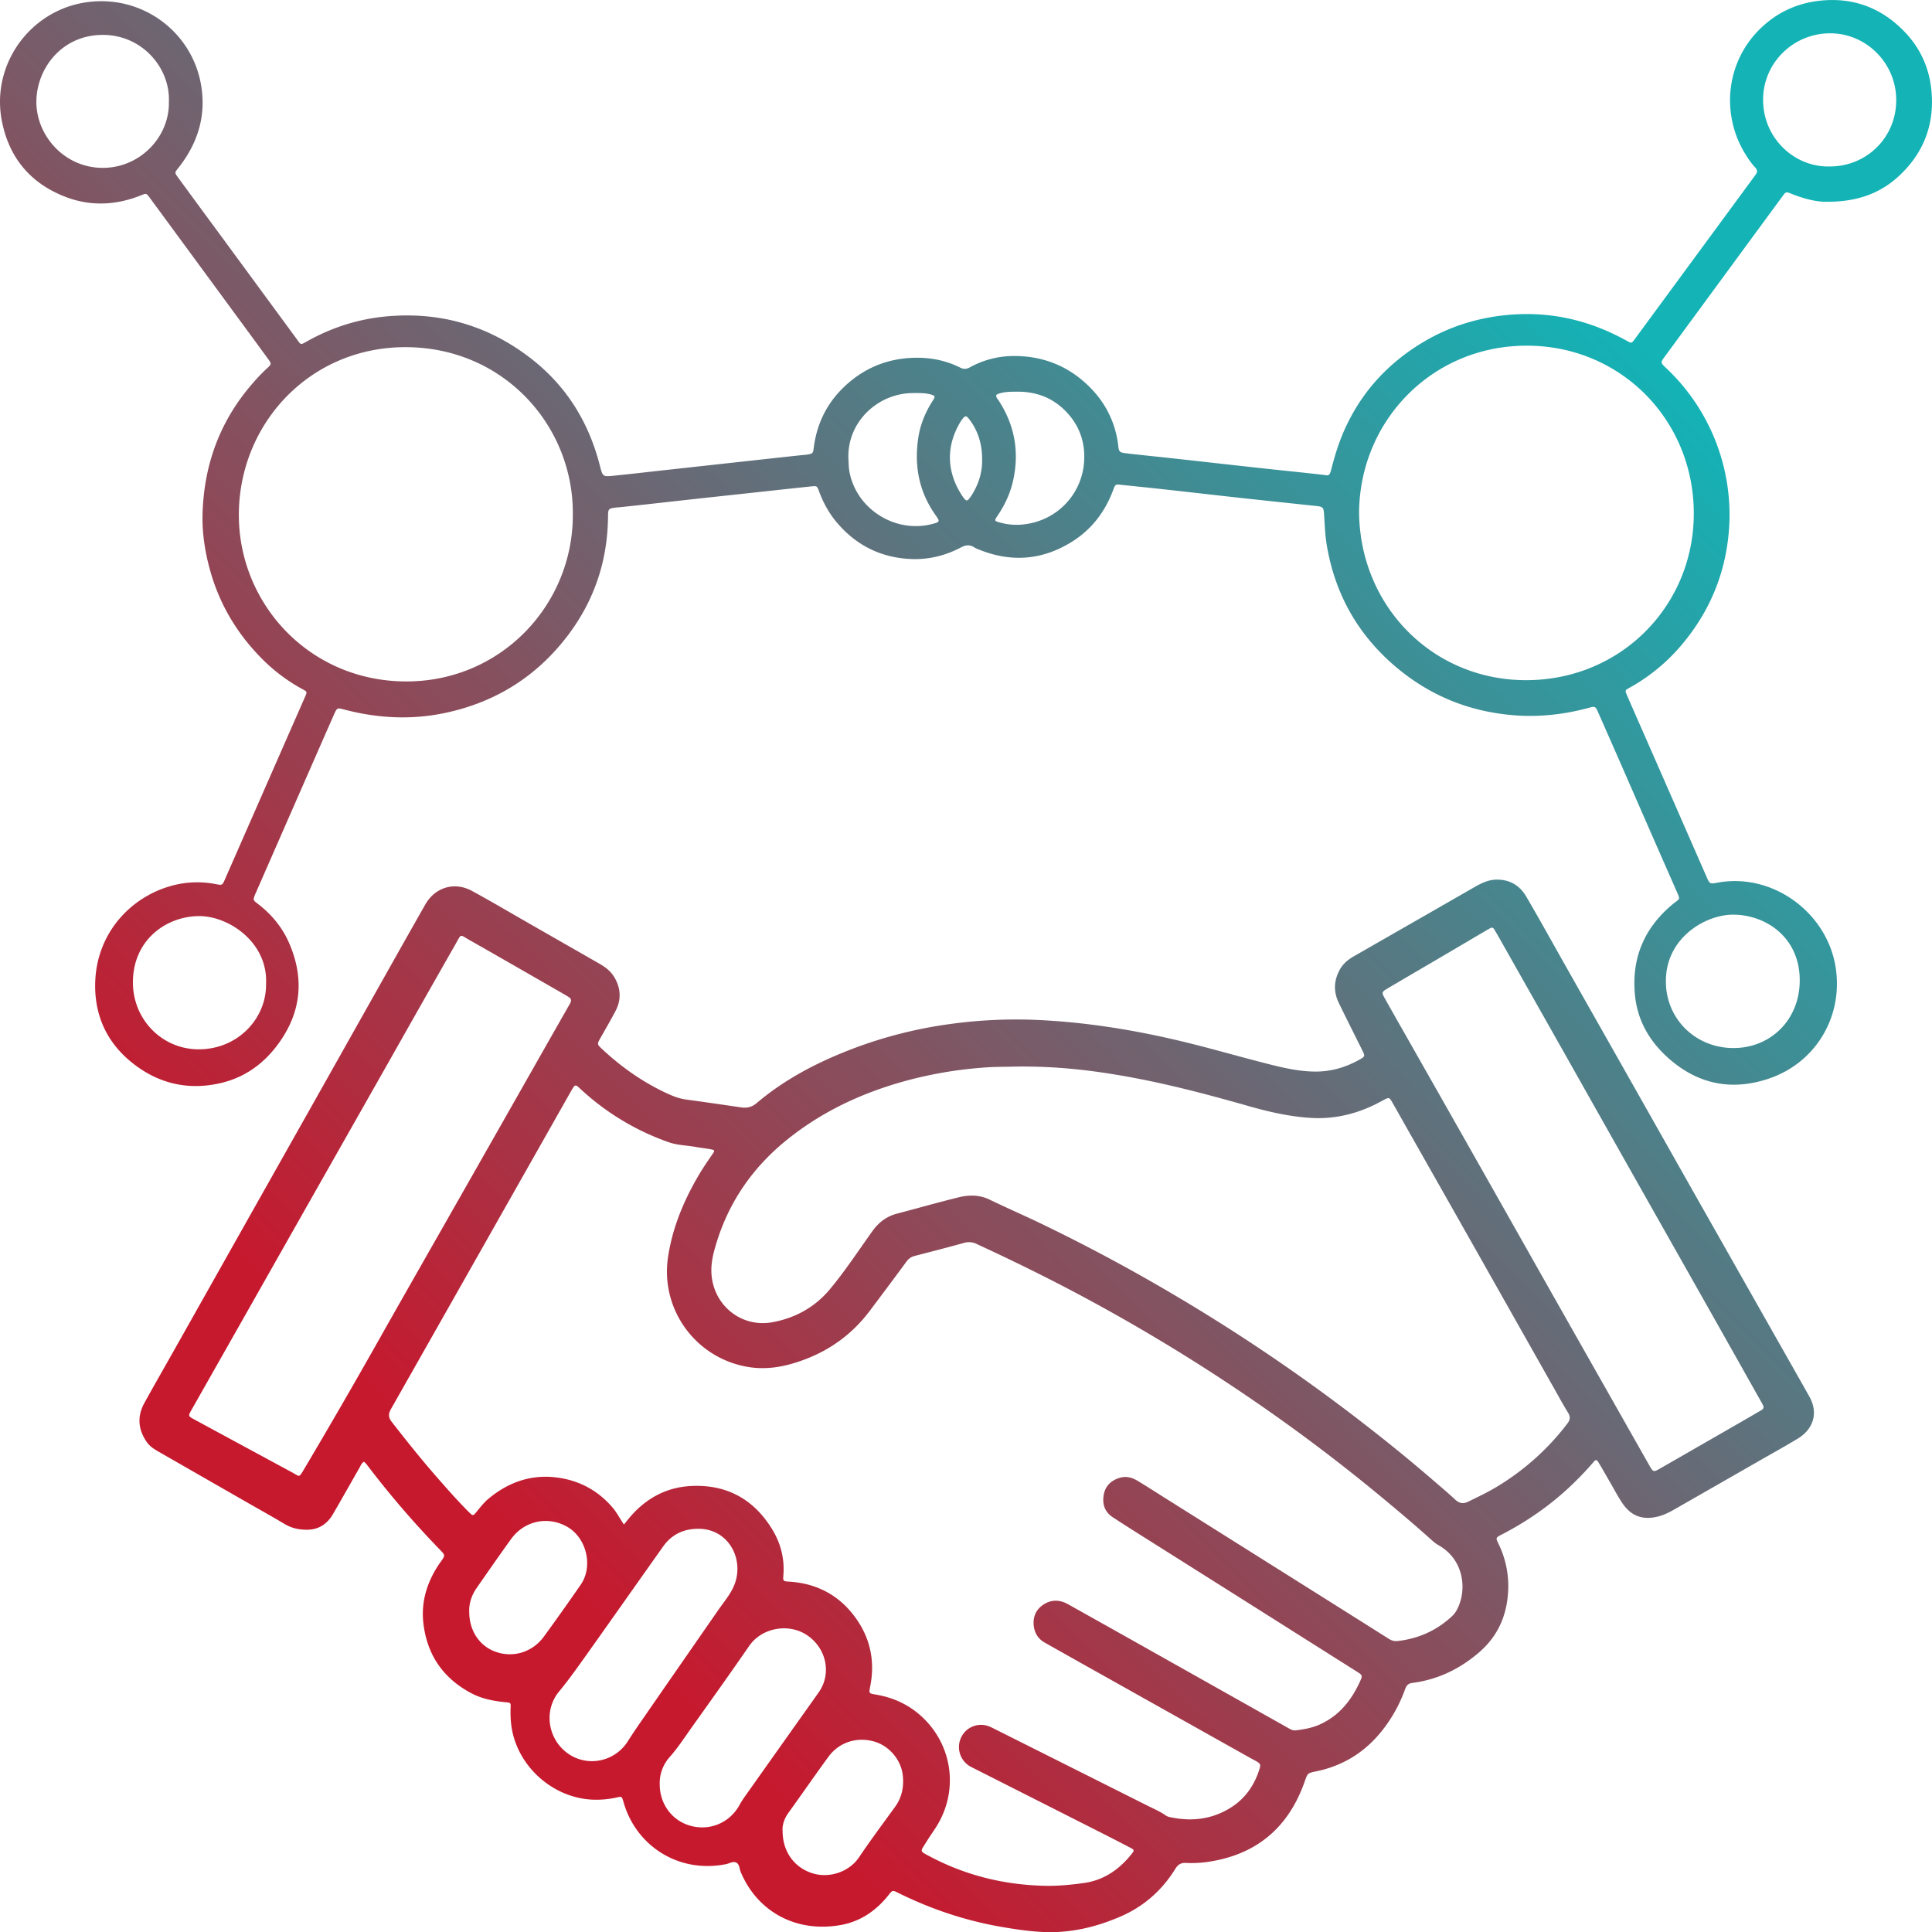
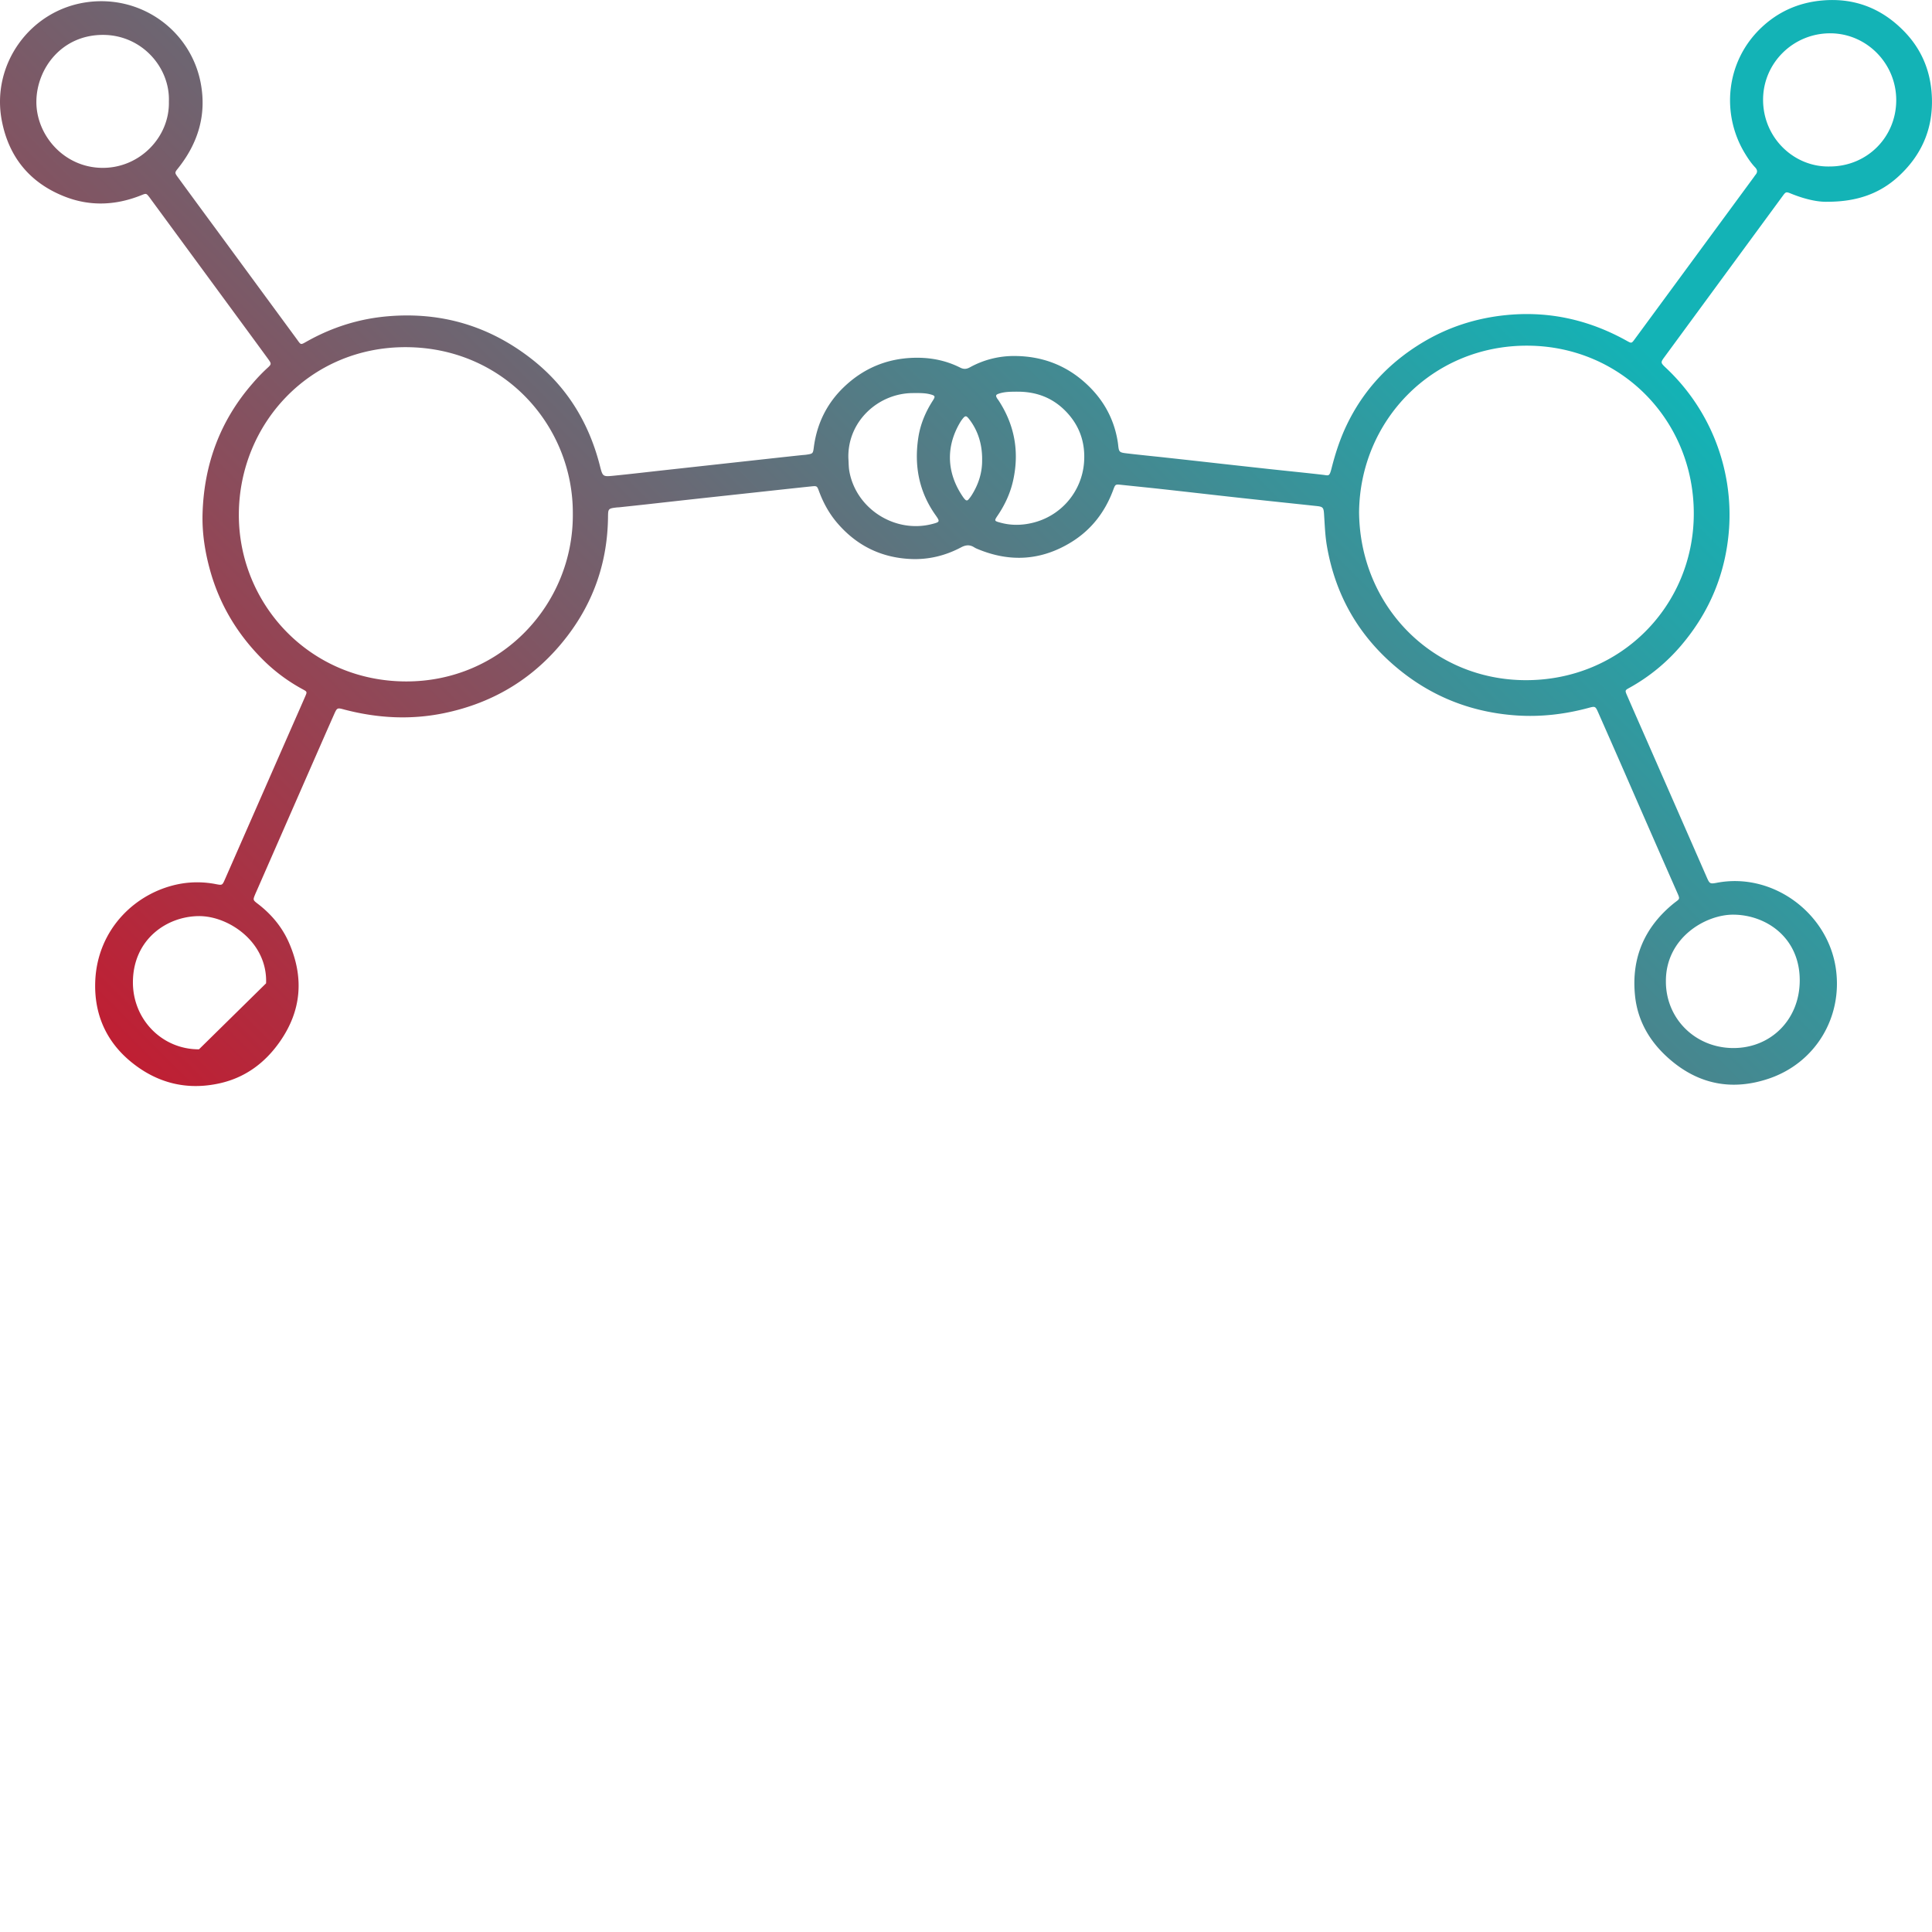
<svg xmlns="http://www.w3.org/2000/svg" xmlns:xlink="http://www.w3.org/1999/xlink" viewBox="0 0 2970.27 2970.56">
  <defs>
    <style>.a{fill:url(#a);}.b{fill:url(#b);}</style>
    <linearGradient id="a" x1="764.55" y1="2780.55" x2="2992.75" y2="552.36" gradientUnits="userSpaceOnUse">
      <stop offset="0.1" stop-color="#c6192e" />
      <stop offset="0.9" stop-color="#13b3b6" />
    </linearGradient>
    <linearGradient id="b" x1="133.03" y1="2149.03" x2="2361.23" y2="-79.17" xlink:href="#a" />
  </defs>
  <title>rdw_technology_partners_icon</title>
-   <path class="a" d="M575.23,2266.74c-3.72,2.27-4.82,5.91-6.6,9-13.68,23.89-27.13,47.91-41,71.71-8.19,14.07-20.63,22.94-37,23.71-12.9.6-25.61-1.75-37.24-8.72-19.06-11.42-38.52-22.18-57.81-33.23q-66-37.86-132.09-75.74c-8.06-4.62-16.37-9-21.88-16.88-13.41-19.16-15.23-39.34-3.91-60,14.7-26.74,29.94-53.19,44.92-79.78q56.18-99.7,112.33-199.43,45.44-80.62,90.91-161.24,52.26-92.78,104.47-185.58c26.38-46.82,52.67-93.69,79.26-140.39,15.25-26.78,44.88-35.66,71.91-21,28.56,15.52,56.53,32.11,84.75,48.26q55.71,31.88,111.42,63.77c9.08,5.18,17.17,11.51,22.57,20.54,10.14,17,11.07,34.59,1.82,52.17-7.57,14.38-15.82,28.4-23.77,42.57-4.36,7.78-4.25,8.78,1.79,14.46,30.42,28.65,64.11,52.49,102.21,69.94,9.09,4.16,18.28,7.59,28.29,9,28.25,3.82,56.46,7.93,84.67,12.06,9,1.32,16.54-.37,23.83-6.56,43.79-37.15,94-63.08,147.34-83.47a677.68,677.68,0,0,1,151.09-38.26,740.46,740.46,0,0,1,134-6.09c71.4,3.31,141.73,14.33,211.35,30.51,48.48,11.27,96.2,25.4,144.43,37.59,23.43,5.93,47.09,11.23,71.56,11.22s47.09-6.91,68.2-19c7.18-4.12,7.46-4.94,3.7-12.57-12.17-24.7-24.66-49.25-36.64-74-8.38-17.32-7.71-34.67,1.77-51.5,5-8.94,12.69-15.2,21.47-20.23l82-47q51.36-29.44,102.72-58.92c11-6.32,21.94-11.89,35.31-11.88,20.4,0,35.23,9.44,45,26.19,20.93,35.8,41,72.11,61.38,108.2q45.1,79.66,90.22,159.33,53.41,94.41,106.76,188.86Q2678.91,1957,2737,2059.58c20.27,35.79,40.65,71.52,60.78,107.39,13.52,24.09,6.53,49.35-18,64.18-18.74,11.32-37.89,21.94-56.89,32.82Q2656,2302.31,2589,2340.6c-10.42,6-21,10.61-33.32,12.05-20.4,2.37-34.8-6.28-45.56-22.17-7.05-10.41-12.85-21.67-19.19-32.57-5.66-9.75-11.16-19.61-17-29.27-3.35-5.56-4.57-5.79-8.75-.86-9,10.65-18.68,20.68-28.61,30.45-32.18,31.63-68.51,57.55-108.39,78.55-1.47.78-3,1.49-4.43,2.27-8.15,4.35-8.46,4.89-4.55,12.9a148,148,0,0,1,15.3,73.21c-1.79,37.26-15.35,68.88-43.65,93.7-30,26.29-64.47,42.93-104.14,48-7.21.93-9.18,5.52-11.14,10.89a222.55,222.55,0,0,1-35.45,63.05c-26.08,32.61-59.48,53.34-100.39,61.83-13.73,2.85-13.5,2.8-18,15.58-25.18,71.92-75.27,113.51-151,124a176.91,176.91,0,0,1-31.76,1.29c-7.6-.31-12.11,2.52-16.07,8.93-20.25,32.8-48,57.58-83.25,73-30.52,13.37-62.32,22.27-96,24.16-28.74,1.6-56.88-2.51-85-7.2-56.66-9.47-110.63-27.42-162.1-52.92-8.45-4.18-8.63-4.24-14.57,3.31-19,24.15-43.38,40.77-73.42,46.17-67.52,12.13-127.73-19.27-153.94-81.51-2.13-5.05-1.67-12.18-7.24-14.64-4.88-2.15-10.22,1.57-15.36,2.6-73,14.54-137.47-28-157-93.46-.38-1.27-.72-2.56-1.12-3.82-2.08-6.64-2.29-6.95-9.08-5.39a144.79,144.79,0,0,1-33.53,3.6c-62.78-.37-119.58-49.57-129-111.71a160.22,160.22,0,0,1-1.42-29.76c.26-7.52.16-7.66-7.32-8.38-18.61-1.79-36.79-5.13-53.51-14.08-42.2-22.59-66.8-57.48-73-105-4.35-33.07,4.3-63.07,22.19-90.75,1.44-2.23,3-4.38,4.54-6.55,6.71-9.53,6.74-9.55-1.66-18.2a1432.31,1432.31,0,0,1-109.12-126.53C580.68,2272.33,578.48,2269,575.23,2266.74Zm399.86,96.47c3.93-4.8,6.94-8.68,10.16-12.39,24.22-27.84,54.77-44.49,91.48-46.69,55.68-3.34,98.46,20,127.08,67.85,12.48,20.89,18.32,44,16.44,68.6-.74,9.74-.73,9.86,9.18,10.5,41.46,2.69,75.32,20.15,100.21,53.45,23.89,32,31.84,68,24.12,107.31-2.19,11.15-2.24,11,8.39,12.82,30.45,5.06,56.73,18.38,77.87,40.91,42.24,45,48,111.86,14.44,163.66-4.69,7.24-9.66,14.3-14.2,21.64-9.83,15.9-11.49,13.89,5.62,22.92,55.25,29.19,114.38,43.58,176.74,44.88,19.92.42,39.77-1.54,59.46-4.26,30.92-4.27,54.67-20.92,73.71-44.91,4.3-5.42,4-6.13-2.42-9.48q-22.93-12-46-23.65-97.23-49.23-194.48-98.37c-2.37-1.2-4.78-2.35-7-3.77a34.28,34.28,0,0,1-11.87-44.64,33.72,33.72,0,0,1,42.44-16c3.7,1.45,7.23,3.34,10.78,5.13q116.11,58.2,232.18,116.46c9.77,4.91,19.88,9.2,28.92,15.51a15.64,15.64,0,0,0,5.45,2.24c32.72,7.25,64,4.05,93-13.66,22.82-13.94,37.31-34.42,45.23-59.71,2.35-7.52,1.71-8.62-5.37-12.71-2.88-1.67-5.86-3.13-8.75-4.75Q1809.4,2650,1681,2578q-29.49-16.56-59-33.21c-10.34-5.85-15.8-15-16.92-26.6-1.28-13.31,3.71-24.38,14.78-31.74,12.12-8.05,25.18-7.81,37.75-.78q82.95,46.4,165.73,93.06,87.18,49,174.3,98.12c3.24,1.83,6.51,3.34,10.34,2.86,12.19-1.53,24.21-3.53,35.65-8.51,30.36-13.23,49.52-37,62.89-66.22,4.4-9.62,4.13-10.07-4.85-15.73q-71.1-44.91-142.18-89.85-88.35-55.79-176.74-111.52c-18.8-11.87-37.63-23.68-56.21-35.87-12.56-8.23-16.38-20.67-13.75-34.81,2.46-13.18,11-21.44,23.8-25.55,10.37-3.34,19.73-.74,28.51,4.58,13.06,7.9,25.89,16.17,38.8,24.29q118.36,74.45,236.73,148.88,55.17,34.71,110.29,69.51c4.09,2.6,8.19,4,13.1,3.49,30.61-3.3,57.62-14.83,80.8-35.14,3.48-3.06,6.9-6.22,9.34-10.27,17.72-29.44,14.24-79-26.82-102a49.57,49.57,0,0,1-8.83-6.4c-27.11-24.43-55-47.93-83.15-71.15q-94.47-78-195.59-147.09a2815.18,2815.18,0,0,0-250.5-152.84c-56.34-30.47-113.76-58.73-171.91-85.56a26.34,26.34,0,0,0-19.15-1.75c-25.25,7-50.62,13.53-76,20.08a21.77,21.77,0,0,0-12.73,8.72q-28,38-56.51,75.8c-25.55,34-58.36,58.64-98,73.94-28.8,11.12-58.4,17.52-89.56,12.18-80.44-13.77-134.46-88.66-122.57-168.6,6.66-44.79,23.81-86.15,46.62-125.17,6.87-11.75,14.56-23,22.33-34.14,3.07-4.41,2.71-5.5-2.55-6.52-7.8-1.5-15.75-2.27-23.57-3.68-14-2.53-28.4-2.59-42-7.4A387.45,387.45,0,0,1,907.59,1693c-7-6.54-7.57-6.43-12.35,1.41-.35.57-.66,1.15-1,1.73q-51,90.06-102,180.11-87.48,154.59-175.14,309.09c-4.52,7.94-4.4,13.18,1.15,20.31,22.42,28.8,45.18,57.31,69.21,84.78,16.15,18.48,32.35,36.93,49.78,54.24,5.46,5.42,6.09,5.35,10.84-.41,5.91-7.17,11.51-14.61,18.7-20.6,32.32-26.9,69.07-38.93,111-31.84,32.24,5.44,59.07,20.86,80.31,45.93C964.33,2345.16,968.58,2353.81,975.09,2363.21Zm601.8-704c-12.38.45-31.24.11-50.15,1.62a641,641,0,0,0-104.94,16.79c-71.32,17.86-137.26,47-195,93.26-52.2,41.83-89.15,94.08-109.06,158.1-4.54,14.57-8.51,29.2-8.25,44.79.87,50.31,44.37,87.42,93.73,78.49,35.4-6.41,65.8-23.37,88.82-51.09,23.52-28.31,43.73-59.21,65.17-89.14,9.78-13.64,21.93-22.63,38.07-26.85,31.44-8.23,62.7-17.18,94.25-24.94,15.91-3.91,32-4.12,47.57,3.43,26.58,12.84,53.68,24.59,80.26,37.42q102.67,49.53,200.85,107.5a2776.47,2776.47,0,0,1,272.55,182.86c43.56,33.14,86.24,67.38,127.69,103.14,11.55,10,23.25,19.77,34.42,30.15,6.38,5.94,12.15,7.35,20.38,3.3,14-6.88,28.09-13.48,41.51-21.47a385.57,385.57,0,0,0,110.8-98.6c4.59-6,4.75-10.66.88-16.9-7-11.27-13.32-22.94-19.85-34.49q-58.74-104-117.45-207.93-53.4-94.41-106.93-188.74c-8.67-15.29-17.27-30.62-26-45.89-4.38-7.68-5-7.74-13.14-3.43-5.56,3-11.11,6-16.81,8.64-30,14.08-61.72,20.86-94.65,18.91-32.17-1.91-63.67-9-94.67-17.79-59.35-16.87-118.93-32.8-179.63-44.14C1699.83,1665.49,1642,1658.27,1576.89,1659.22ZM2727.22,2182c-.73-1.52-1.61-3.65-2.74-5.64q-39.27-69.78-78.61-139.54-50.14-88.78-100.37-177.52-58.45-103.5-116.84-207.06-54.54-96.58-109.18-193.11c-2.12-3.75-4.34-7.45-6.57-11.13-1.44-2.38-3.44-3-5.91-1.61-2,1.13-4.06,2.26-6.06,3.44q-39.45,23.2-78.88,46.42c-24.59,14.44-49.25,28.77-73.78,43.31-8.11,4.81-8.29,6.1-3.77,14.15q12.67,22.55,25.44,45,43.7,77,87.4,154,66.65,117.74,133.19,235.53,49.73,87.89,99.55,175.7,30.88,54.54,61.8,109.06c5.47,9.62,6.32,9.79,15.22,4.68q61.24-35.16,122.47-70.39,16.38-9.42,32.7-19C2724.53,2187.08,2727.14,2186,2727.22,2182ZM893.7,1558c0-2.79-1.09-4.06-2.5-5-2.2-1.47-4.45-2.88-6.75-4.2-48.9-28.07-97.72-56.26-146.75-84.09-15.5-8.8-12.07-10.34-21.48,6.17q-50,87.73-99.66,175.67Q565.77,1736.12,515,1825.68q-58.14,102.57-116.22,205.17-44.4,78.33-88.8,156.66c-4.91,8.66-4.77,9.15,3.59,13.69q75.64,41,151.37,81.92c11.91,6.4,10.12,9,18.48-5.1q57.86-97.56,113.59-196.36C642,2002,687.44,1922.52,732.67,1843q57.78-101.64,115.49-203.3,20.64-36.33,41.32-72.64C891.26,1563.87,893.41,1560.83,893.7,1558Zm194.15,811.85c-22.06.31-39.79,9.26-52.56,27.26-39.54,55.7-78.78,111.63-118.4,167.29-13.44,18.89-26.84,37.8-41.65,55.74-24,29.08-17.28,73,13.54,95,30,21.43,72.16,13.19,92.3-18.71,7.8-12.36,16.11-24.33,24.4-36.32q57.46-83,115.08-166c8.1-11.7,17.53-22.6,23.32-35.78C1161.74,2417.66,1136,2368.52,1087.85,2369.85Zm-57.73,393c-.06,30.64,19.63,56.55,48.56,63.91,29.38,7.47,58.81-5.2,73.78-31.68a136.94,136.94,0,0,1,7.28-11.86q57.18-80.79,114.5-161.51c21.5-30.27,11.28-70.69-20-89.83-27.11-16.61-67.25-10.07-86.77,18.26-28.59,41.51-57.92,82.51-87.17,123.57-11.33,15.91-21.89,32.36-34.94,47.08A59.87,59.87,0,0,0,1030.12,2762.85Zm188.92,72c.07,31.12,17.62,55.3,45.06,64.33,26.62,8.77,57.36-2.1,72.14-23.94,17.82-26.32,36.72-51.92,55.47-77.6,10.8-14.79,14-31.2,12.07-48.93-2.62-23.95-21.29-45.63-44.55-52-26.58-7.31-53.57,1.45-69.8,23.68-20.71,28.36-40.68,57.24-61.21,85.73C1221.51,2815.39,1218.25,2825.41,1219,2834.85ZM737.26,2497.62c0,28.41,15.19,51.52,38.93,60.68,27.58,10.64,58,1.78,76-23q28.74-39.39,56.43-79.52c19.67-28.43,8.94-72.49-21.3-89.36-29.79-16.61-65.58-8.8-85.84,19.28-17.86,24.74-35.22,49.83-52.68,74.85C740.84,2472,736.64,2484.76,737.26,2497.62Z" transform="translate(-15.84 -19.44)" />
-   <path class="b" d="M2825.29,329.63c-15.52.52-35.71-4.34-55.28-12.26-8.37-3.39-8.5-3.38-13.84,3.9q-90.42,123.14-180.81,246.29c-6.76,9.2-6.87,9.34,1.89,17.62a309.93,309.93,0,0,1,96.9,246.52q-7.17,101.91-73.73,180.11a285.57,285.57,0,0,1-79.63,65.15c-6.67,3.71-6.89,3.85-3.49,11.69,10.68,24.65,21.57,49.22,32.36,73.83q45,102.52,89.88,205.07c4.68,10.69,5.08,11.12,16.25,9,85.82-16.16,170.14,46.72,182.48,131.89,10.85,75-31.42,145.31-103.47,169.43-53.1,17.78-102.51,9.95-146.19-25.1-32.65-26.2-54.68-59.92-59.06-102.53-5.86-57,13.83-104.19,58.14-140.81,11.11-9.19,12-5.74,5.44-20.57q-40.7-92.45-81.05-185.05-19.36-44.2-38.87-88.36c-4.64-10.51-4.74-10.47-15.54-7.57-36.18,9.72-73.05,14-110.37,11.49-67.81-4.62-128.65-28-181.35-71.21q-90.25-74-110.11-189.29c-2.85-16.38-3.3-33-4.44-49.5-.65-9.4-1.71-10.91-10.9-11.9-38.88-4.17-77.78-8.2-116.66-12.46-39.53-4.32-79-8.91-118.57-13.28-21.74-2.4-43.51-4.56-65.26-6.87-9.38-1-9.41-1.07-12.77,8-12.57,33.77-33.51,61-64.23,80-45.9,28.31-94,31.47-143.8,10.79a33.73,33.73,0,0,1-5.38-2.59c-6.81-4.44-13.07-4-20.39-.13-24.19,12.83-50.14,19.17-77.62,17.91-45.52-2.08-83.11-20.74-112.72-55.29-12.43-14.5-21.52-31-28.13-48.94-3-8.13-3.14-8.3-12.12-7.36-29.33,3.07-58.65,6.3-88,9.48q-40,4.34-80.07,8.68-41.5,4.56-83,9.21-21.74,2.39-43.49,4.69c-1.65.17-3.32.18-5,.38-12.08,1.46-12.57,2-12.68,14.06-.6,68.33-21.42,130-62.9,184.08-48.15,62.8-111.65,102-189.12,118-50.89,10.54-101.55,7.86-151.77-5.08-1-.24-1.92-.51-2.88-.77-9.42-2.5-10-2.21-14.15,7q-8.07,18.2-16.07,36.42-51.72,118-103.43,236.08c-.66,1.52-1.39,3-2,4.55-3.69,8.89-3.75,9.08,3.76,14.84,20.95,16,37.5,35.75,48.07,59.93,23.19,53.06,19.56,104-13.9,151.94-22.91,32.84-53.3,55.42-92.68,64.2-50.15,11.18-95.7-.16-135.38-32.27-39.22-31.73-57.75-74.26-55.9-124.19,3-81,63.18-138.7,132.39-150.56a148.81,148.81,0,0,1,53.4.85c9.39,1.79,9.62,1.67,13.47-7.1q49.82-113.45,99.58-226.91c8-18.23,16.08-36.42,24-54.67,3-6.94,3-7.23-3.64-10.81a266.09,266.09,0,0,1-62.05-46.24c-38.5-38.51-65.82-83.84-80.5-136.5-8.07-28.93-12.61-58.44-11.63-88.47,2.44-75.24,27.1-142.08,76.89-199.17a274.51,274.51,0,0,1,22-23c7.39-6.73,7.46-6.9,1.3-15.36Q409.28,545.61,391,520.76q-71.58-97.45-143.17-194.92c-.78-1.07-1.52-2.18-2.34-3.22-4.79-6.09-4.8-6.11-12.33-3.08-39.22,15.76-79,17.52-118.39,1.9-53.18-21.07-85.48-60.66-96.18-116.65C2,118.14,62.47,34.67,149.82,22.78c84.06-11.45,159.59,44.51,174.66,124.68,9.15,48.69-4.16,91.92-34.58,130.33-5.5,6.94-5.84,6.95-.53,14.22q31.71,43.38,63.62,86.63,59.2,80.63,118.43,161.23c7.62,10.34,5.78,10.32,17.05,4C527,522.4,568,509.46,612,505.7q124.25-10.6,222.15,66.45c53.53,42.2,87.16,97.4,103.94,163.18,4.29,16.83,4.37,17.15,20.93,15.51,26.38-2.62,52.72-5.74,79.07-8.64q41.52-4.56,83-9.12l84-9.23q21.75-2.39,43.5-4.7c2.31-.25,4.64-.31,6.93-.66,10-1.52,10.22-1.53,11.5-11.42,4.69-36.24,20-67.41,46.25-92.56,29.89-28.63,65.78-43.84,107.58-45,25.1-.68,48.88,3.84,71.24,15.12,5.43,2.74,9.78,2.36,14.86-.44a139.83,139.83,0,0,1,68.78-17.43c39.84.15,75.7,12.67,106,39,27.74,24.05,45.75,54,52.12,90.42q.6,3.43,1,6.9c1.2,11.2,1.57,12,13.14,13.35,20.73,2.48,41.52,4.47,62.28,6.75q41,4.48,82,9.1,38,4.22,76.1,8.39c27,2.92,54.07,5.59,81.07,8.7,9.3,1.07,10.2,3.3,13.59-10.09,5.72-22.55,12.88-44.63,22.9-65.68,26-54.64,65.67-96.84,117.37-127.85,39.31-23.57,81.91-37.2,127.53-41.83,66.19-6.72,127.9,7.15,185.78,39.35,7.61,4.24,7.59,4.26,12.65-2.62L2712,292.05c1-1.34,1.85-2.77,2.91-4,3.38-4.09,2.73-7.66-.81-11.39-6.18-6.53-11.13-14-15.78-21.68-36.63-60.45-29.48-141.35,25.73-193.34,25.47-24,55.94-37.66,90.77-41.22,51-5.22,94.18,11.49,129.35,48.13,24.42,25.44,38.12,56.24,41.21,91.67,4.47,51.43-12.46,94.8-49.95,129.65C2906.3,317,2870.94,329.63,2825.29,329.63Zm-720,476.7c1,145,113,258.55,256.18,258.81,146.21.26,258-114.34,258.41-255.37.47-144.17-112-258.54-256-258.89C2217.49,550.52,2106.89,666.22,2105.31,806.33Zm-1208.8,3.84c1.27-135.19-105.45-256.55-256.61-257-147.72-.39-256.3,117.57-256.84,256.92-.53,137.28,108.19,256.56,256.78,257C786.49,1067.48,897.19,948.73,896.51,810.17ZM2577,1528.11c-.2,57.33,45.08,102.36,103.42,102.6,57.3.23,102.06-43.08,102.34-103.55.3-65.89-51.07-100.93-101.44-101.51C2638.1,1425.16,2576.67,1461.14,2577,1528.11Zm-2152.09,3.08c2.46-63.17-57.41-103.55-103.15-103.33-49.46.23-100.75,35.58-101.57,100.49-.74,58.06,44.7,104.52,101.56,104.32C381.9,1632.46,426,1584.82,424.87,1531.19Zm2404-1255.8c57.29-.06,102.27-45,102.21-102.17-.06-56.34-45.6-102.44-101.33-102.57-57.17-.14-103.67,45.88-103.38,102.68C2726.68,231.72,2774.28,276.7,2828.88,275.39ZM275.48,175.61c2-52.35-41.5-102.32-101-102.52-63.84-.21-102.11,51.75-102.71,102C71.16,226.71,113.75,277,173,277.51,230.86,278,276.86,229.93,275.48,175.61ZM1320.14,724c.46,6.61.33,13.33,1.47,19.82,10.23,57.87,70.15,96,127.24,81.26,12.17-3.15,12.4-3.67,5.22-13.81-25.49-36-33-76.08-26.38-119.22,3.19-20.65,11.12-39.47,22.45-57,4-6.22,3.32-7.39-3.84-9.3-8.79-2.35-17.76-2-26.71-2C1366.48,623.77,1318.46,667,1320.14,724Zm259-102.4c-9.3.08-18.62,0-27.56,3-4.82,1.62-5.28,3-2.85,7.17.67,1.14,1.58,2.13,2.31,3.24q36.63,56.06,22.73,121.57c-4.21,20.05-12.54,38.31-24,55.25-5.69,8.44-5.53,8.53,4.53,11.25,16,4.32,32.07,4.11,48.15.36a103.44,103.44,0,0,0,80-92.89c2.28-29.84-6.45-56.17-27.43-78.12C1634.26,630.71,1608.67,621.34,1579.11,621.62Zm-53.35,104.25c.13-23.86-6.64-44.83-20-62.07-4.43-5.71-5.94-5.74-10.4,0a52.32,52.32,0,0,0-3.87,5.77c-22.52,38.56-19.45,78.54,4.89,114a32,32,0,0,0,3.13,3.84c1.62,1.7,3.5,1.94,5.11.09a54.36,54.36,0,0,0,4.8-6.31C1520.16,764.32,1526.14,746,1525.76,725.87Z" transform="translate(-15.84 -19.44)" />
+   <path class="b" d="M2825.29,329.63c-15.52.52-35.71-4.34-55.28-12.26-8.37-3.39-8.5-3.38-13.84,3.9q-90.42,123.14-180.81,246.29c-6.76,9.2-6.87,9.34,1.89,17.62a309.93,309.93,0,0,1,96.9,246.52q-7.17,101.91-73.73,180.11a285.57,285.57,0,0,1-79.63,65.15c-6.67,3.71-6.89,3.85-3.49,11.69,10.68,24.65,21.57,49.22,32.36,73.83q45,102.52,89.88,205.07c4.68,10.69,5.08,11.12,16.25,9,85.82-16.16,170.14,46.72,182.48,131.89,10.85,75-31.42,145.31-103.47,169.43-53.1,17.78-102.51,9.95-146.19-25.1-32.65-26.2-54.68-59.92-59.06-102.53-5.86-57,13.83-104.19,58.14-140.81,11.11-9.19,12-5.74,5.44-20.57q-40.7-92.45-81.05-185.05-19.36-44.2-38.87-88.36c-4.64-10.51-4.74-10.47-15.54-7.57-36.18,9.72-73.05,14-110.37,11.49-67.81-4.62-128.65-28-181.35-71.21q-90.25-74-110.11-189.29c-2.85-16.38-3.3-33-4.44-49.5-.65-9.4-1.71-10.91-10.9-11.9-38.88-4.17-77.78-8.2-116.66-12.46-39.53-4.32-79-8.91-118.57-13.28-21.74-2.4-43.51-4.56-65.26-6.87-9.38-1-9.41-1.07-12.77,8-12.57,33.77-33.51,61-64.23,80-45.9,28.31-94,31.47-143.8,10.79a33.73,33.73,0,0,1-5.38-2.59c-6.81-4.44-13.07-4-20.39-.13-24.19,12.83-50.14,19.17-77.62,17.91-45.52-2.08-83.11-20.74-112.72-55.29-12.43-14.5-21.52-31-28.13-48.94-3-8.13-3.14-8.3-12.12-7.36-29.33,3.07-58.65,6.3-88,9.48q-40,4.34-80.07,8.68-41.5,4.56-83,9.21-21.74,2.39-43.49,4.69c-1.65.17-3.32.18-5,.38-12.08,1.46-12.57,2-12.68,14.06-.6,68.33-21.42,130-62.9,184.08-48.15,62.8-111.65,102-189.12,118-50.89,10.54-101.55,7.86-151.77-5.08-1-.24-1.92-.51-2.88-.77-9.42-2.5-10-2.21-14.15,7q-8.07,18.2-16.07,36.42-51.72,118-103.43,236.08c-.66,1.52-1.39,3-2,4.55-3.69,8.89-3.75,9.08,3.76,14.84,20.95,16,37.5,35.75,48.07,59.93,23.19,53.06,19.56,104-13.9,151.94-22.91,32.84-53.3,55.42-92.68,64.2-50.15,11.18-95.7-.16-135.38-32.27-39.22-31.73-57.75-74.26-55.9-124.19,3-81,63.18-138.7,132.39-150.56a148.81,148.81,0,0,1,53.4.85c9.39,1.79,9.62,1.67,13.47-7.1q49.82-113.45,99.58-226.91c8-18.23,16.08-36.42,24-54.67,3-6.94,3-7.23-3.64-10.81a266.09,266.09,0,0,1-62.05-46.24c-38.5-38.51-65.82-83.84-80.5-136.5-8.07-28.93-12.61-58.44-11.63-88.47,2.44-75.24,27.1-142.08,76.89-199.17a274.51,274.51,0,0,1,22-23c7.39-6.73,7.46-6.9,1.3-15.36Q409.28,545.61,391,520.76q-71.58-97.45-143.17-194.92c-.78-1.07-1.52-2.18-2.34-3.22-4.79-6.09-4.8-6.11-12.33-3.08-39.22,15.76-79,17.52-118.39,1.9-53.18-21.07-85.48-60.66-96.18-116.65C2,118.14,62.47,34.67,149.82,22.78c84.06-11.45,159.59,44.51,174.66,124.68,9.15,48.69-4.16,91.92-34.58,130.33-5.5,6.94-5.84,6.95-.53,14.22q31.71,43.38,63.62,86.63,59.2,80.63,118.43,161.23c7.62,10.34,5.78,10.32,17.05,4C527,522.4,568,509.46,612,505.7q124.25-10.6,222.15,66.45c53.53,42.2,87.16,97.4,103.94,163.18,4.29,16.83,4.37,17.15,20.93,15.51,26.38-2.62,52.72-5.74,79.07-8.64q41.52-4.56,83-9.12l84-9.23q21.75-2.39,43.5-4.7c2.31-.25,4.64-.31,6.93-.66,10-1.52,10.22-1.53,11.5-11.42,4.69-36.24,20-67.41,46.25-92.56,29.89-28.63,65.78-43.84,107.58-45,25.1-.68,48.88,3.84,71.24,15.12,5.43,2.74,9.78,2.36,14.86-.44a139.83,139.83,0,0,1,68.78-17.43c39.84.15,75.7,12.67,106,39,27.74,24.05,45.75,54,52.12,90.42q.6,3.43,1,6.9c1.2,11.2,1.57,12,13.14,13.35,20.73,2.48,41.52,4.47,62.28,6.75q41,4.48,82,9.1,38,4.22,76.1,8.39c27,2.92,54.07,5.59,81.07,8.7,9.3,1.07,10.2,3.3,13.59-10.09,5.72-22.55,12.88-44.63,22.9-65.68,26-54.64,65.67-96.84,117.37-127.85,39.31-23.57,81.91-37.2,127.53-41.83,66.19-6.72,127.9,7.15,185.78,39.35,7.61,4.24,7.59,4.26,12.65-2.62L2712,292.05c1-1.34,1.85-2.77,2.91-4,3.38-4.09,2.73-7.66-.81-11.39-6.18-6.53-11.13-14-15.78-21.68-36.63-60.45-29.48-141.35,25.73-193.34,25.47-24,55.94-37.66,90.77-41.22,51-5.22,94.18,11.49,129.35,48.13,24.42,25.44,38.12,56.24,41.21,91.67,4.47,51.43-12.46,94.8-49.95,129.65C2906.3,317,2870.94,329.63,2825.29,329.63Zm-720,476.7c1,145,113,258.55,256.18,258.81,146.21.26,258-114.34,258.41-255.37.47-144.17-112-258.54-256-258.89C2217.49,550.52,2106.89,666.22,2105.31,806.33Zm-1208.8,3.84c1.27-135.19-105.45-256.55-256.61-257-147.72-.39-256.3,117.57-256.84,256.92-.53,137.28,108.19,256.56,256.78,257C786.49,1067.48,897.19,948.73,896.51,810.17ZM2577,1528.11c-.2,57.33,45.08,102.36,103.42,102.6,57.3.23,102.06-43.08,102.34-103.55.3-65.89-51.07-100.93-101.44-101.51C2638.1,1425.16,2576.67,1461.14,2577,1528.11Zm-2152.09,3.08c2.46-63.17-57.41-103.55-103.15-103.33-49.46.23-100.75,35.58-101.57,100.49-.74,58.06,44.7,104.52,101.56,104.32Zm2404-1255.8c57.29-.06,102.27-45,102.21-102.17-.06-56.34-45.6-102.44-101.33-102.57-57.17-.14-103.67,45.88-103.38,102.68C2726.68,231.72,2774.28,276.7,2828.88,275.39ZM275.48,175.61c2-52.35-41.5-102.32-101-102.52-63.84-.21-102.11,51.75-102.71,102C71.16,226.71,113.75,277,173,277.51,230.86,278,276.86,229.93,275.48,175.61ZM1320.14,724c.46,6.61.33,13.33,1.47,19.82,10.23,57.87,70.15,96,127.24,81.26,12.17-3.15,12.4-3.67,5.22-13.81-25.49-36-33-76.08-26.38-119.22,3.19-20.65,11.12-39.47,22.45-57,4-6.22,3.32-7.39-3.84-9.3-8.79-2.35-17.76-2-26.71-2C1366.48,623.77,1318.46,667,1320.14,724Zm259-102.4c-9.3.08-18.62,0-27.56,3-4.82,1.62-5.28,3-2.85,7.17.67,1.14,1.58,2.13,2.31,3.24q36.63,56.06,22.73,121.57c-4.21,20.05-12.54,38.31-24,55.25-5.69,8.44-5.53,8.53,4.53,11.25,16,4.32,32.07,4.11,48.15.36a103.44,103.44,0,0,0,80-92.89c2.28-29.84-6.45-56.17-27.43-78.12C1634.26,630.71,1608.67,621.34,1579.11,621.62Zm-53.35,104.25c.13-23.86-6.64-44.83-20-62.07-4.43-5.71-5.94-5.74-10.4,0a52.32,52.32,0,0,0-3.87,5.77c-22.52,38.56-19.45,78.54,4.89,114a32,32,0,0,0,3.13,3.84c1.62,1.7,3.5,1.94,5.11.09a54.36,54.36,0,0,0,4.8-6.31C1520.16,764.32,1526.14,746,1525.76,725.87Z" transform="translate(-15.84 -19.44)" />
</svg>